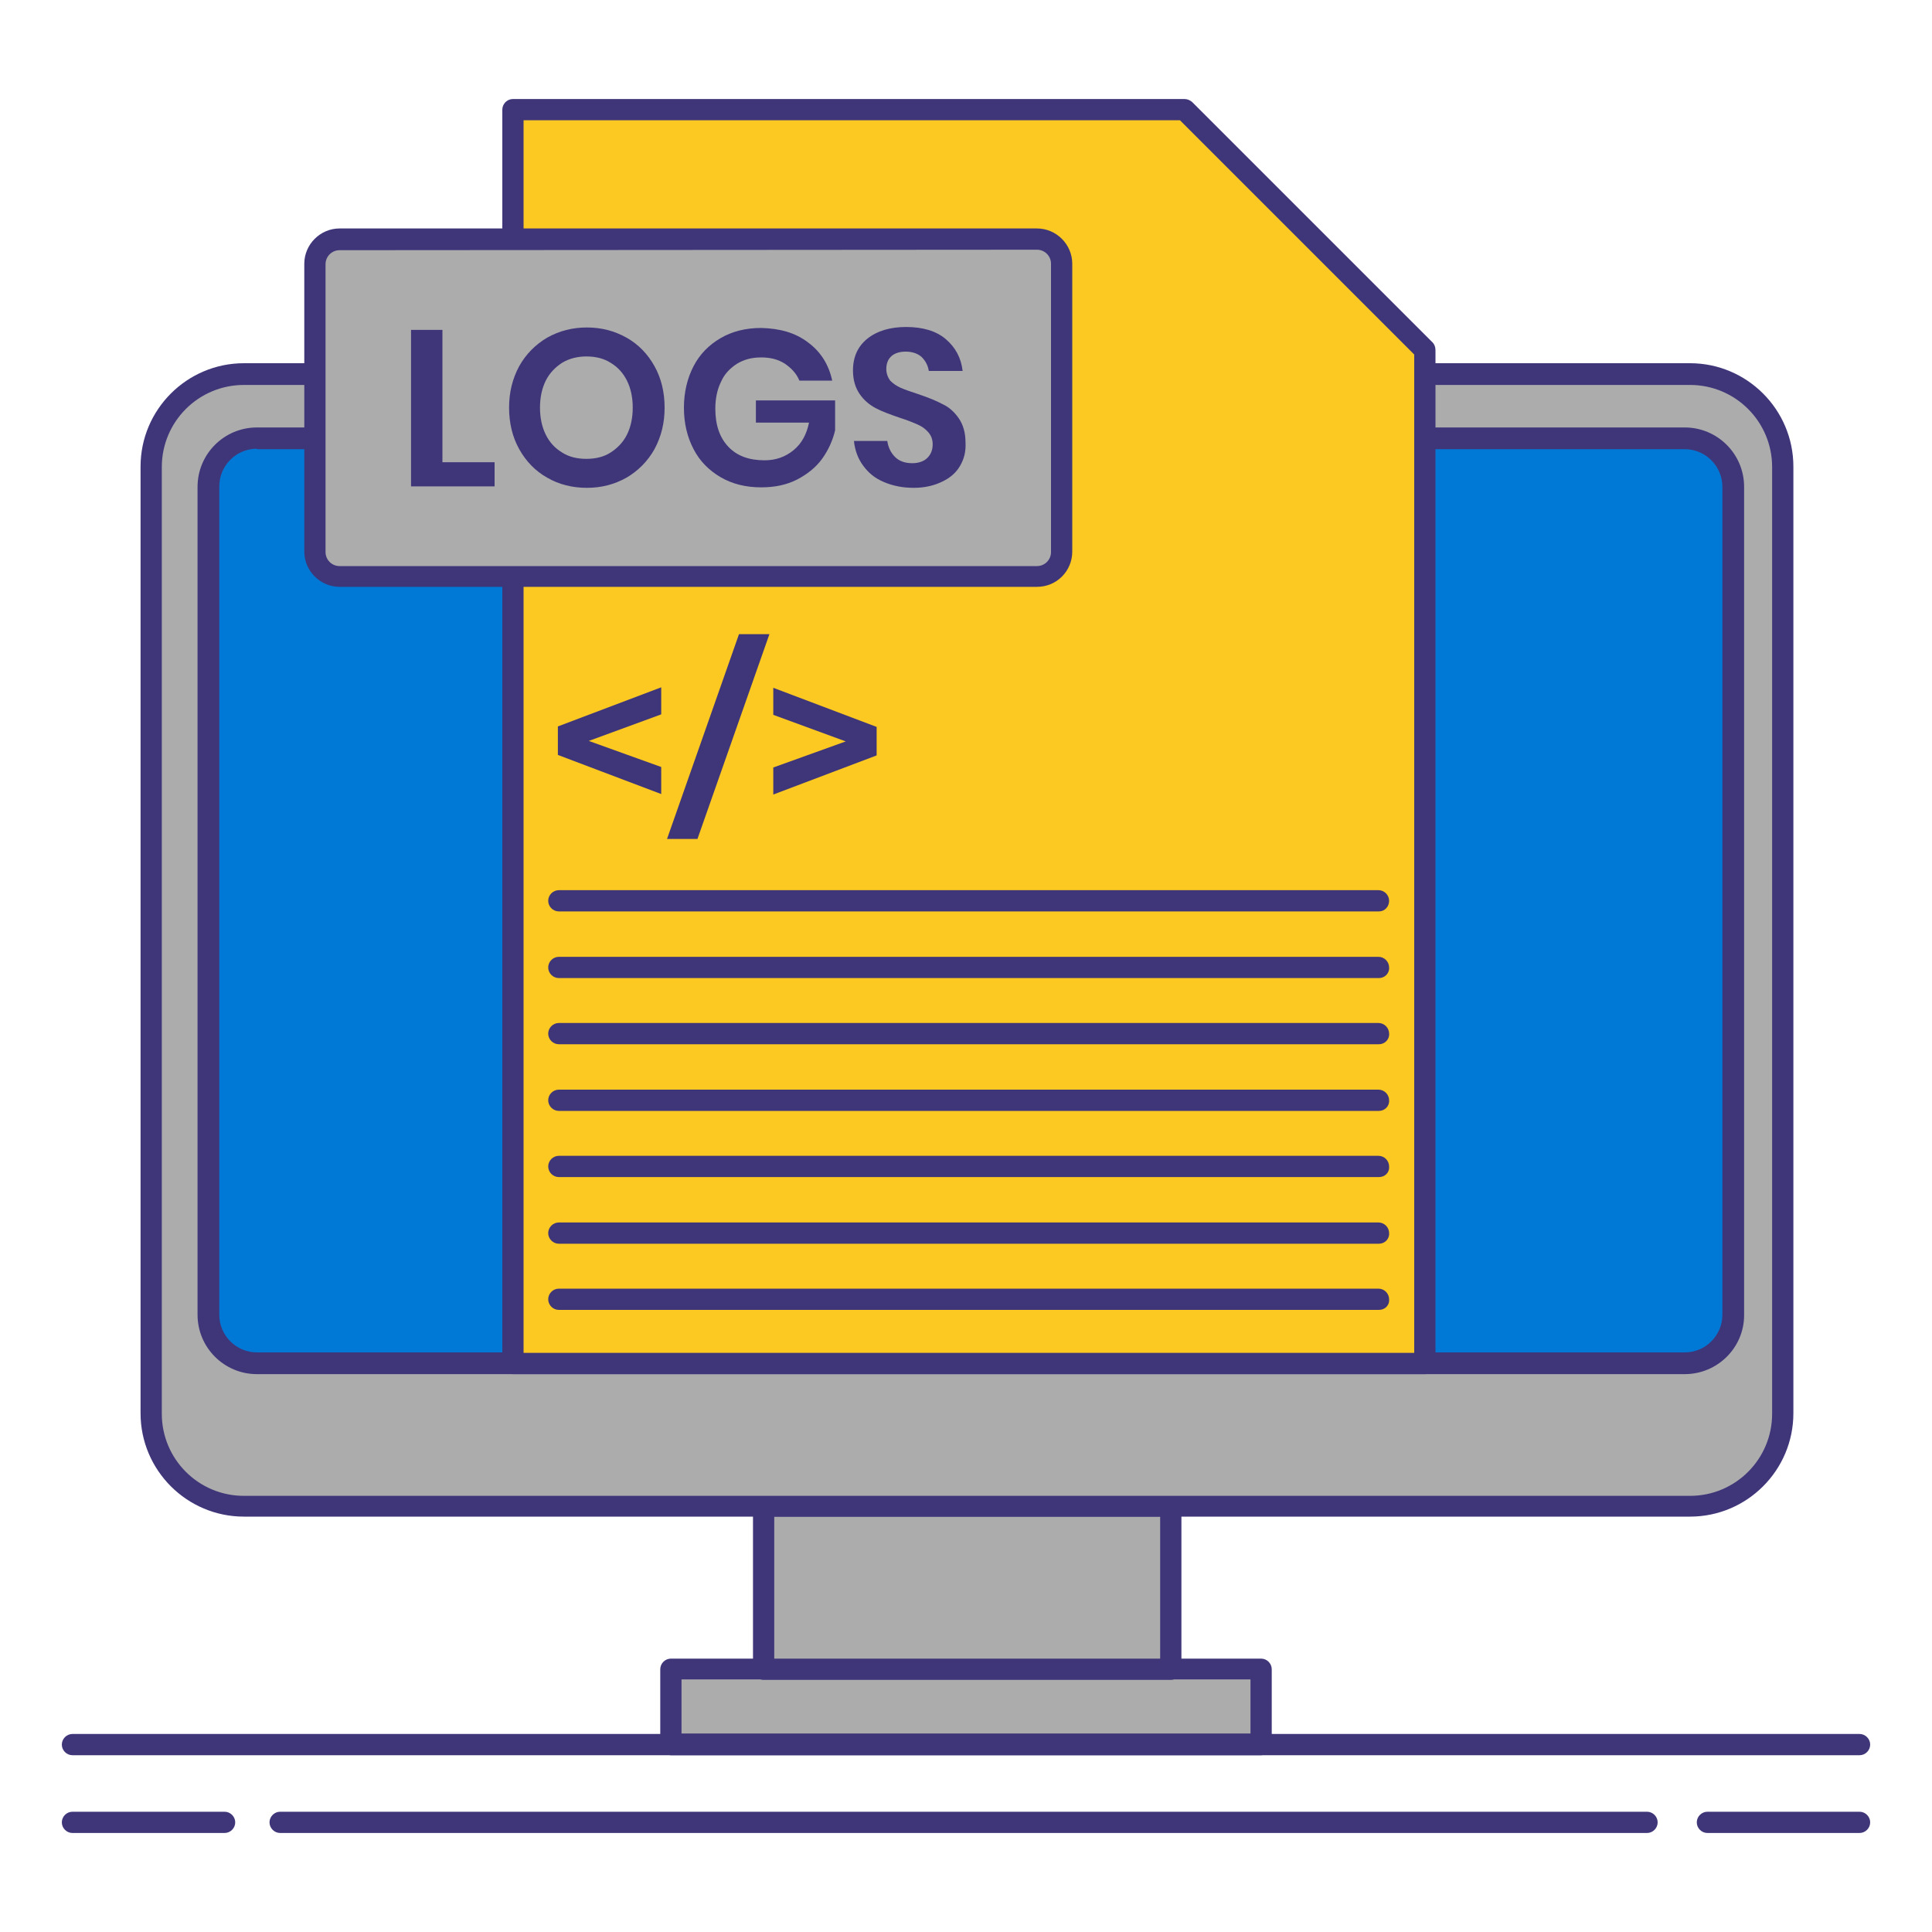
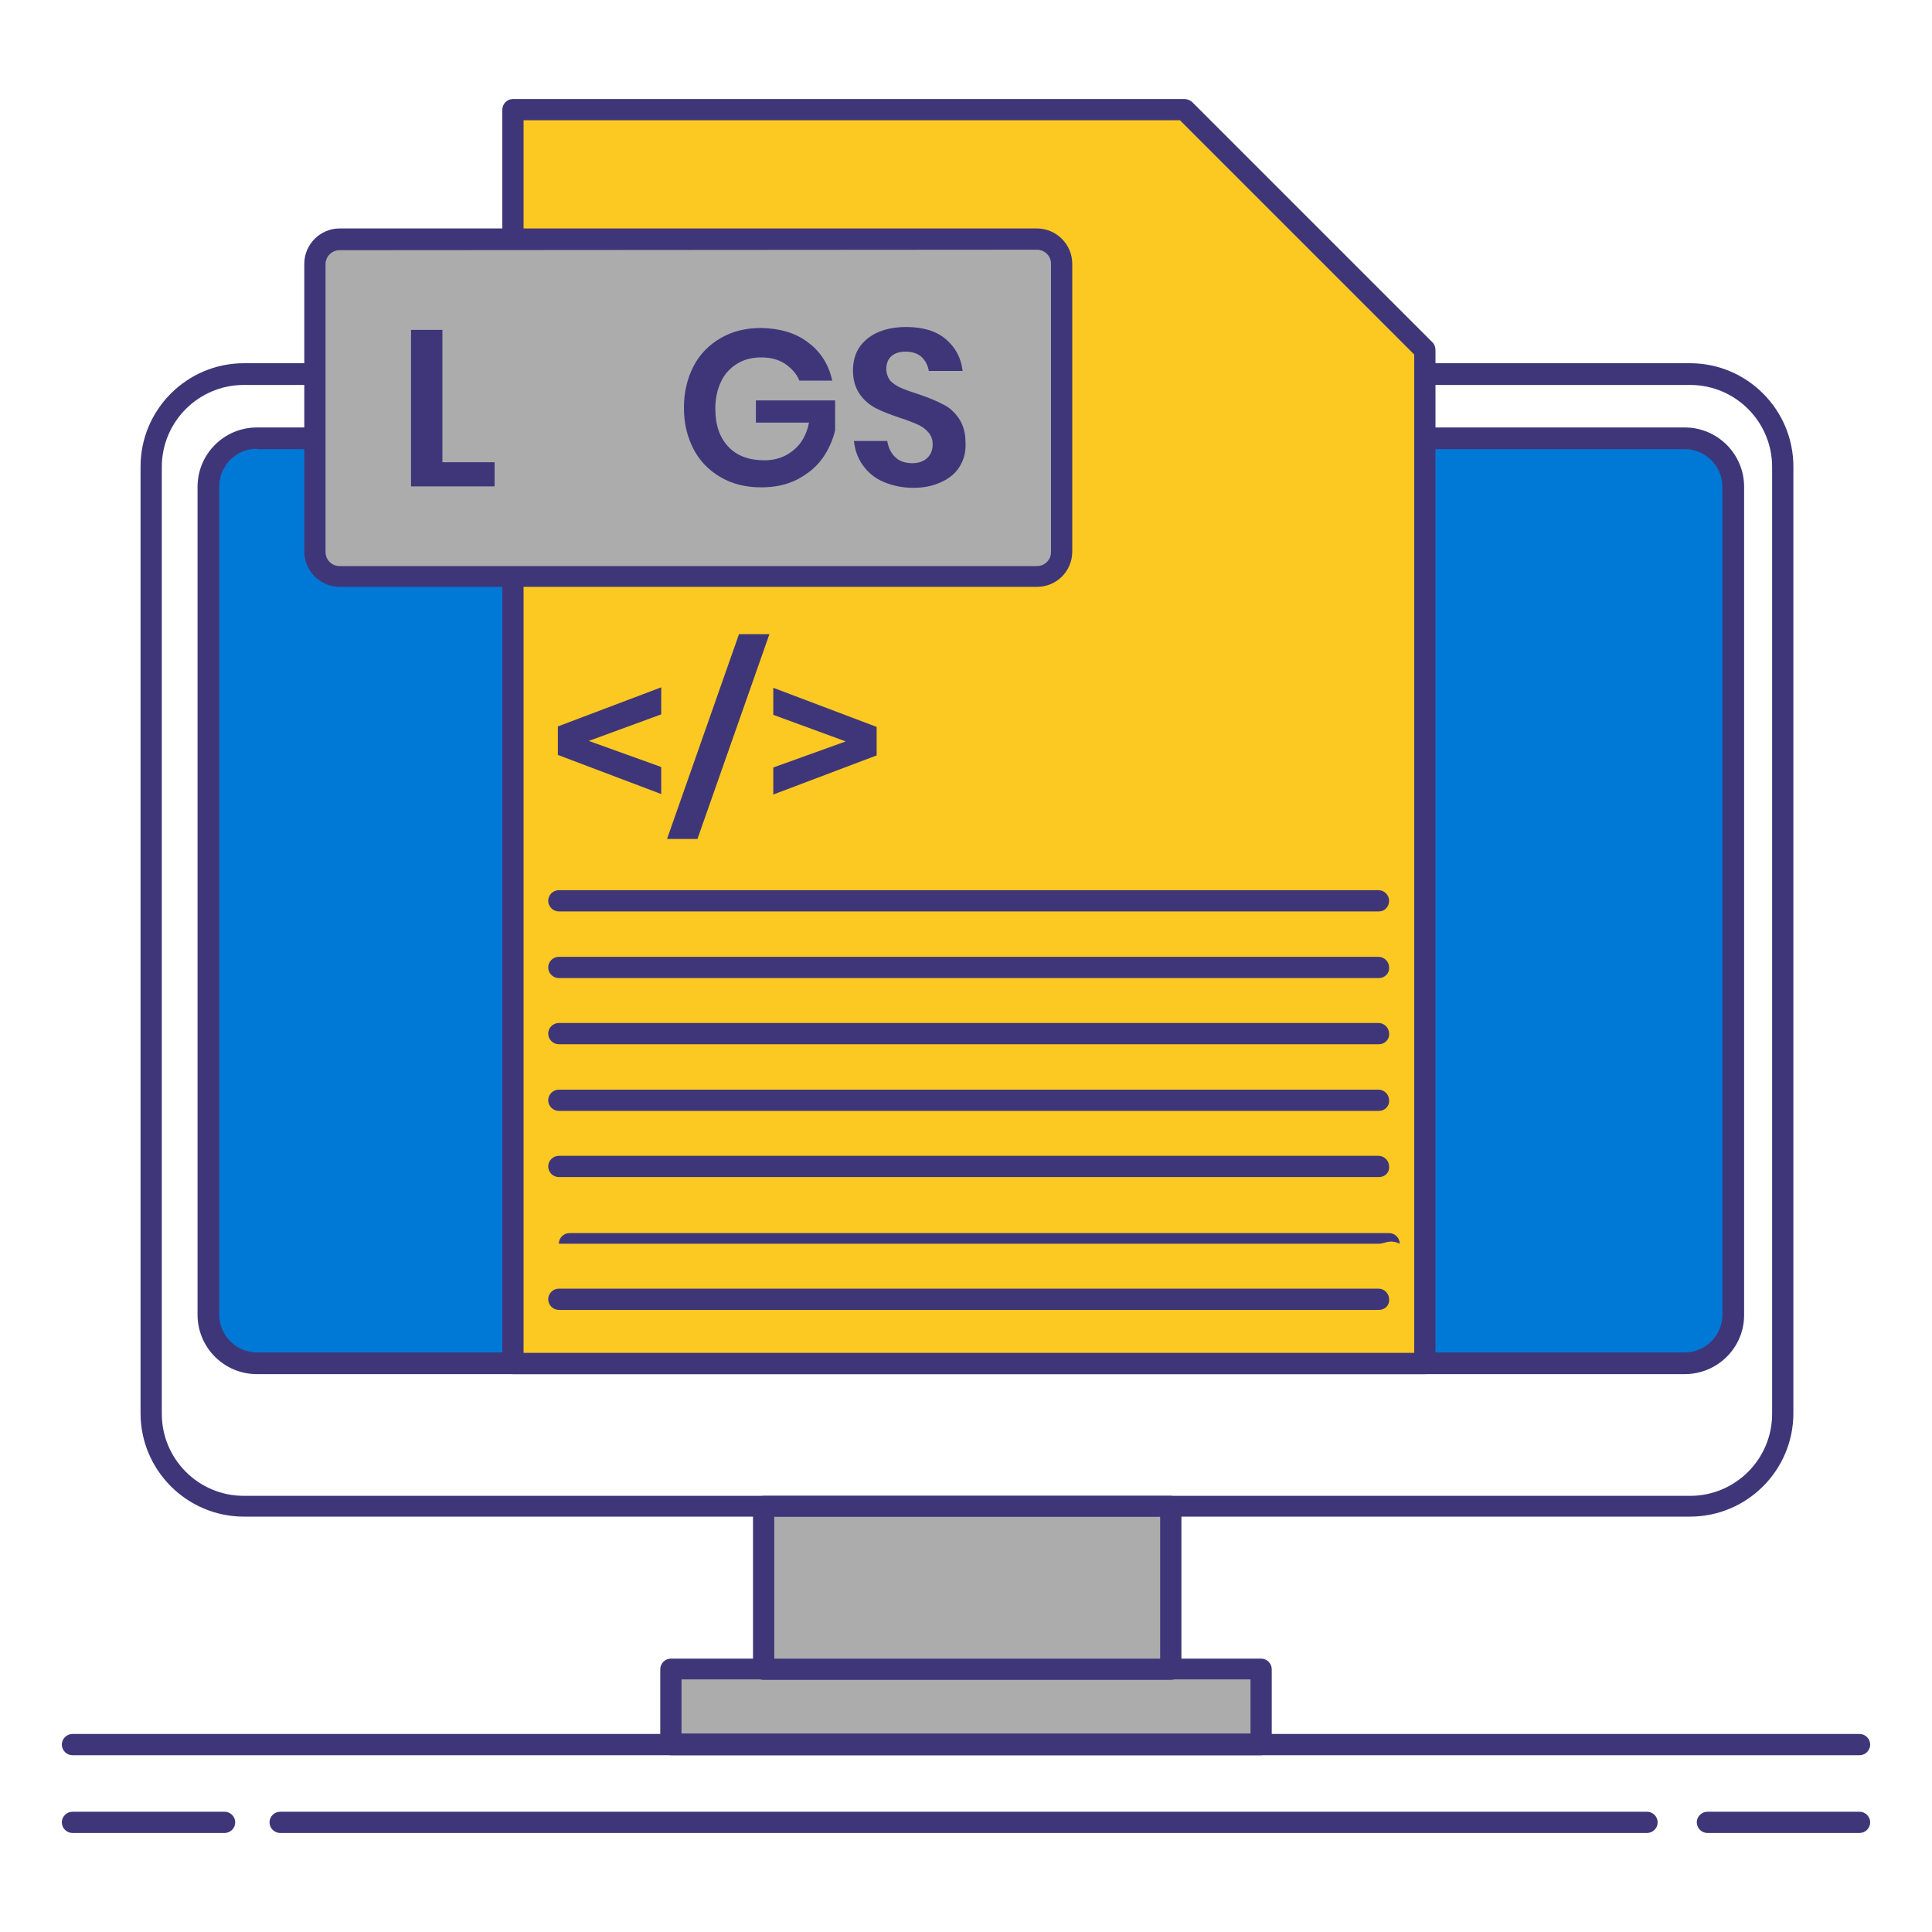
<svg xmlns="http://www.w3.org/2000/svg" version="1.1" id="Layer_1" x="0px" y="0px" viewBox="0 0 400 400" style="enable-background:new 0 0 400 400;" xml:space="preserve">
  <style type="text/css">
	.st0{fill:#3F3679;}
	.st1{fill:#ACACAD;}
	.st2{fill:#0079D6;}
	.st3{fill:#FCC922;}
</style>
  <g>
    <g>
      <path class="st0" d="M46.5,379.5H15c-1.2,0-2.2-1-2.2-2.2s1-2.2,2.2-2.2h31.5c1.2,0,2.2,1,2.2,2.2S47.7,379.5,46.5,379.5z" />
      <path class="st0" d="M385,379.5h-31.5c-1.2,0-2.2-1-2.2-2.2s1-2.2,2.2-2.2H385c1.2,0,2.2,1,2.2,2.2S386.2,379.5,385,379.5z" />
      <path class="st0" d="M341,379.5H58c-1.2,0-2.2-1-2.2-2.2s1-2.2,2.2-2.2h283c1.2,0,2.2,1,2.2,2.2S342.2,379.5,341,379.5z" />
      <path class="st0" d="M385,363.4H15c-1.2,0-2.2-1-2.2-2.2s1-2.2,2.2-2.2h370c1.2,0,2.2,1,2.2,2.2S386.2,363.4,385,363.4z" />
    </g>
    <g>
      <rect x="138.9" y="345.6" class="st1" width="122.2" height="15.6" />
      <path class="st0" d="M261.1,363.4H138.9c-1.2,0-2.2-1-2.2-2.2v-15.6c0-1.2,1-2.2,2.2-2.2h122.2c1.2,0,2.2,1,2.2,2.2v15.6    C263.3,362.4,262.3,363.4,261.1,363.4z M141.1,358.9h117.8v-11.2H141.1V358.9z" />
    </g>
    <g>
      <rect x="158.1" y="311.8" class="st1" width="84.3" height="33.7" />
      <path class="st0" d="M242.4,347.8h-84.3c-1.2,0-2.2-1-2.2-2.2v-33.7c0-1.2,1-2.2,2.2-2.2h84.3c1.2,0,2.2,1,2.2,2.2v33.7    C244.6,346.8,243.6,347.8,242.4,347.8z M160.3,343.4h79.9V314h-79.9L160.3,343.4L160.3,343.4z" />
    </g>
    <g>
-       <path class="st1" d="M349.9,311.8H50.5c-10.6,0-19.2-8.6-19.2-19.2v-196c0-10.6,8.6-19.2,19.2-19.2h299.4    c10.6,0,19.2,8.6,19.2,19.2v196C369.1,303.2,360.5,311.8,349.9,311.8z" />
      <path class="st0" d="M349.9,314H50.5c-11.8,0-21.4-9.6-21.4-21.4v-196c0-11.8,9.6-21.4,21.4-21.4h299.4c11.8,0,21.4,9.6,21.4,21.4    v196C371.3,304.4,361.7,314,349.9,314z M50.5,79.7c-9.4,0-17,7.6-17,17v196c0,9.4,7.6,17,17,17h299.4c9.4,0,17-7.6,17-17v-196    c0-9.4-7.6-17-17-17L50.5,79.7L50.5,79.7z" />
    </g>
    <g>
      <path class="st2" d="M348.8,282.3H53.2c-5.5,0-10-4.5-10-10V100.8c0-5.5,4.5-10,10-10h295.6c5.5,0,10,4.5,10,10v171.5    C358.8,277.8,354.3,282.3,348.8,282.3z" />
      <path class="st0" d="M348.8,284.5H53.2c-6.8,0-12.3-5.5-12.3-12.3V100.8c0-6.8,5.5-12.3,12.3-12.3h295.6c6.8,0,12.3,5.5,12.3,12.3    v171.5C361.1,279,355.6,284.5,348.8,284.5z M53.2,92.9c-4.3,0-7.8,3.5-7.8,7.8v171.5c0,4.3,3.5,7.8,7.8,7.8h295.6    c4.3,0,7.8-3.5,7.8-7.8V100.8c0-4.3-3.5-7.8-7.8-7.8H53.2z" />
    </g>
    <g>
      <polygon class="st3" points="295.1,72.5 295.1,282.3 106.2,282.3 106.2,22.7 245.2,22.7   " />
      <path class="st0" d="M295.1,284.5H106.2c-1.2,0-2.2-1-2.2-2.2V22.7c0-1.2,1-2.2,2.2-2.2h139c0.6,0,1.1,0.2,1.6,0.6l49.8,49.8    c0.4,0.4,0.6,1,0.6,1.6v209.8C297.3,283.5,296.3,284.5,295.1,284.5z M108.4,280.1h184.4V73.4l-48.5-48.5H108.4V280.1z" />
    </g>
    <g>
      <path class="st1" d="M214.7,119.3H70.3c-2.8,0-5.1-2.3-5.1-5.1V54.6c0-2.8,2.3-5.1,5.1-5.1h144.4c2.8,0,5.1,2.3,5.1,5.1v59.6    C219.8,117,217.5,119.3,214.7,119.3z" />
      <path class="st0" d="M214.7,121.5H70.3c-4,0-7.3-3.3-7.3-7.3V54.6c0-4,3.3-7.3,7.3-7.3h144.4c4,0,7.3,3.3,7.3,7.3v59.6    C222,118.2,218.8,121.5,214.7,121.5z M70.3,51.8c-1.6,0-2.9,1.3-2.9,2.9v59.6c0,1.6,1.3,2.9,2.9,2.9h144.4c1.6,0,2.9-1.3,2.9-2.9    V54.6c0-1.6-1.3-2.9-2.9-2.9L70.3,51.8L70.3,51.8z" />
    </g>
    <g>
      <path class="st0" d="M91.5,95.7h10.9v5H85.1V68.3h6.5V95.7z" />
-       <path class="st0" d="M129.7,69.9c2.5,1.4,4.4,3.4,5.8,5.9c1.4,2.5,2.1,5.4,2.1,8.6s-0.7,6-2.1,8.6c-1.4,2.5-3.4,4.5-5.8,5.9    c-2.5,1.4-5.2,2.1-8.2,2.1s-5.8-0.7-8.2-2.1c-2.5-1.4-4.4-3.4-5.8-5.9c-1.4-2.5-2.1-5.4-2.1-8.6s0.7-6,2.1-8.6    c1.4-2.5,3.4-4.5,5.8-5.9c2.5-1.4,5.2-2.1,8.2-2.1C124.5,67.8,127.2,68.5,129.7,69.9z M116.4,75.1c-1.4,0.9-2.6,2.1-3.4,3.7    c-0.8,1.6-1.2,3.5-1.2,5.6c0,2.1,0.4,4,1.2,5.6c0.8,1.6,1.9,2.8,3.4,3.7c1.4,0.9,3.1,1.3,5,1.3c1.9,0,3.6-0.4,5-1.3    c1.4-0.9,2.6-2.1,3.4-3.7c0.8-1.6,1.2-3.5,1.2-5.6s-0.4-4-1.2-5.6c-0.8-1.6-1.9-2.8-3.4-3.7c-1.4-0.9-3.1-1.3-5-1.3    C119.6,73.8,117.9,74.2,116.4,75.1z" />
      <path class="st0" d="M167.3,70.9c2.6,1.9,4.3,4.6,5,7.9h-6.8c-0.6-1.5-1.7-2.6-3-3.5c-1.4-0.9-3-1.3-4.9-1.3c-1.9,0-3.5,0.4-5,1.3    c-1.4,0.9-2.6,2.1-3.3,3.7c-0.8,1.6-1.2,3.5-1.2,5.6c0,3.4,0.9,6,2.7,7.9s4.3,2.8,7.5,2.8c2.3,0,4.3-0.7,6-2.1    c1.7-1.4,2.7-3.3,3.2-5.7h-11v-4.6h16.4v6.2c-0.5,2.1-1.4,4.1-2.7,5.9c-1.3,1.8-3.1,3.2-5.2,4.3c-2.2,1.1-4.6,1.6-7.4,1.6    c-3.2,0-6-0.7-8.4-2.1c-2.4-1.4-4.3-3.3-5.6-5.8c-1.3-2.5-2-5.3-2-8.6c0-3.2,0.7-6.1,2-8.6c1.3-2.5,3.2-4.4,5.6-5.8    c2.4-1.4,5.2-2.1,8.4-2.1C161.5,68,164.7,68.9,167.3,70.9z" />
      <path class="st0" d="M198.8,96.4c-0.8,1.4-2,2.5-3.7,3.3c-1.6,0.8-3.6,1.3-5.9,1.3c-2.3,0-4.3-0.4-6.2-1.2s-3.2-1.9-4.3-3.4    c-1.1-1.5-1.7-3.2-1.9-5.1h6.9c0.2,1.3,0.7,2.4,1.6,3.3c0.9,0.9,2.1,1.3,3.6,1.3c1.3,0,2.4-0.4,3.1-1.1c0.7-0.7,1.1-1.6,1.1-2.8    c0-1-0.3-1.8-0.9-2.5c-0.6-0.7-1.3-1.2-2.2-1.6c-0.9-0.4-2.1-0.9-3.7-1.4c-2-0.7-3.7-1.3-5-2c-1.3-0.7-2.4-1.6-3.3-2.9    c-0.9-1.3-1.4-2.9-1.4-4.9c0-2.8,1-5,3-6.6c2-1.6,4.7-2.4,8-2.4c3.4,0,6.2,0.8,8.2,2.5c2,1.7,3.2,3.9,3.5,6.6h-7    c-0.2-1.2-0.7-2.1-1.5-2.9c-0.8-0.7-1.9-1.1-3.3-1.1c-1.2,0-2.2,0.3-2.9,0.9c-0.7,0.6-1.1,1.5-1.1,2.7c0,0.9,0.3,1.7,0.8,2.4    c0.6,0.6,1.3,1.1,2.2,1.5c0.9,0.4,2.1,0.8,3.6,1.3c2.1,0.7,3.8,1.4,5.1,2.1c1.3,0.6,2.4,1.6,3.3,2.9c0.9,1.3,1.4,3,1.4,5    C200,93.5,199.6,95,198.8,96.4z" />
    </g>
    <path class="st0" d="M285.5,188.7H115.7c-1.2,0-2.2-1-2.2-2.2s1-2.2,2.2-2.2h169.7c1.2,0,2.2,1,2.2,2.2S286.7,188.7,285.5,188.7z" />
    <path class="st0" d="M285.5,202.5H115.7c-1.2,0-2.2-1-2.2-2.2c0-1.2,1-2.2,2.2-2.2h169.7c1.2,0,2.2,1,2.2,2.2   C287.7,201.5,286.7,202.5,285.5,202.5z" />
    <path class="st0" d="M285.5,216.2H115.7c-1.2,0-2.2-1-2.2-2.2c0-1.2,1-2.2,2.2-2.2h169.7c1.2,0,2.2,1,2.2,2.2   C287.7,215.2,286.7,216.2,285.5,216.2z" />
    <path class="st0" d="M285.5,230H115.7c-1.2,0-2.2-1-2.2-2.2c0-1.2,1-2.2,2.2-2.2h169.7c1.2,0,2.2,1,2.2,2.2   C287.7,229,286.7,230,285.5,230z" />
    <path class="st0" d="M285.5,243.7H115.7c-1.2,0-2.2-1-2.2-2.2c0-1.2,1-2.2,2.2-2.2h169.7c1.2,0,2.2,1,2.2,2.2   C287.7,242.8,286.7,243.7,285.5,243.7z" />
-     <path class="st0" d="M285.5,257.5H115.7c-1.2,0-2.2-1-2.2-2.2c0-1.2,1-2.2,2.2-2.2h169.7c1.2,0,2.2,1,2.2,2.2   C287.7,256.5,286.7,257.5,285.5,257.5z" />
+     <path class="st0" d="M285.5,257.5H115.7c0-1.2,1-2.2,2.2-2.2h169.7c1.2,0,2.2,1,2.2,2.2   C287.7,256.5,286.7,257.5,285.5,257.5z" />
    <path class="st0" d="M285.5,271.2H115.7c-1.2,0-2.2-1-2.2-2.2c0-1.2,1-2.2,2.2-2.2h169.7c1.2,0,2.2,1,2.2,2.2   C287.7,270.3,286.7,271.2,285.5,271.2z" />
    <g>
      <path class="st0" d="M136.9,147.9l-15,5.5l15,5.4v5.6l-21.4-8.1v-5.9l21.4-8.1V147.9z" />
      <path class="st0" d="M153,131.3h6.3l-14.9,42.4h-6.3L153,131.3z" />
      <path class="st0" d="M181.5,150.5v5.9l-21.4,8.1v-5.6l15-5.4l-15-5.5v-5.6L181.5,150.5z" />
    </g>
  </g>
</svg>